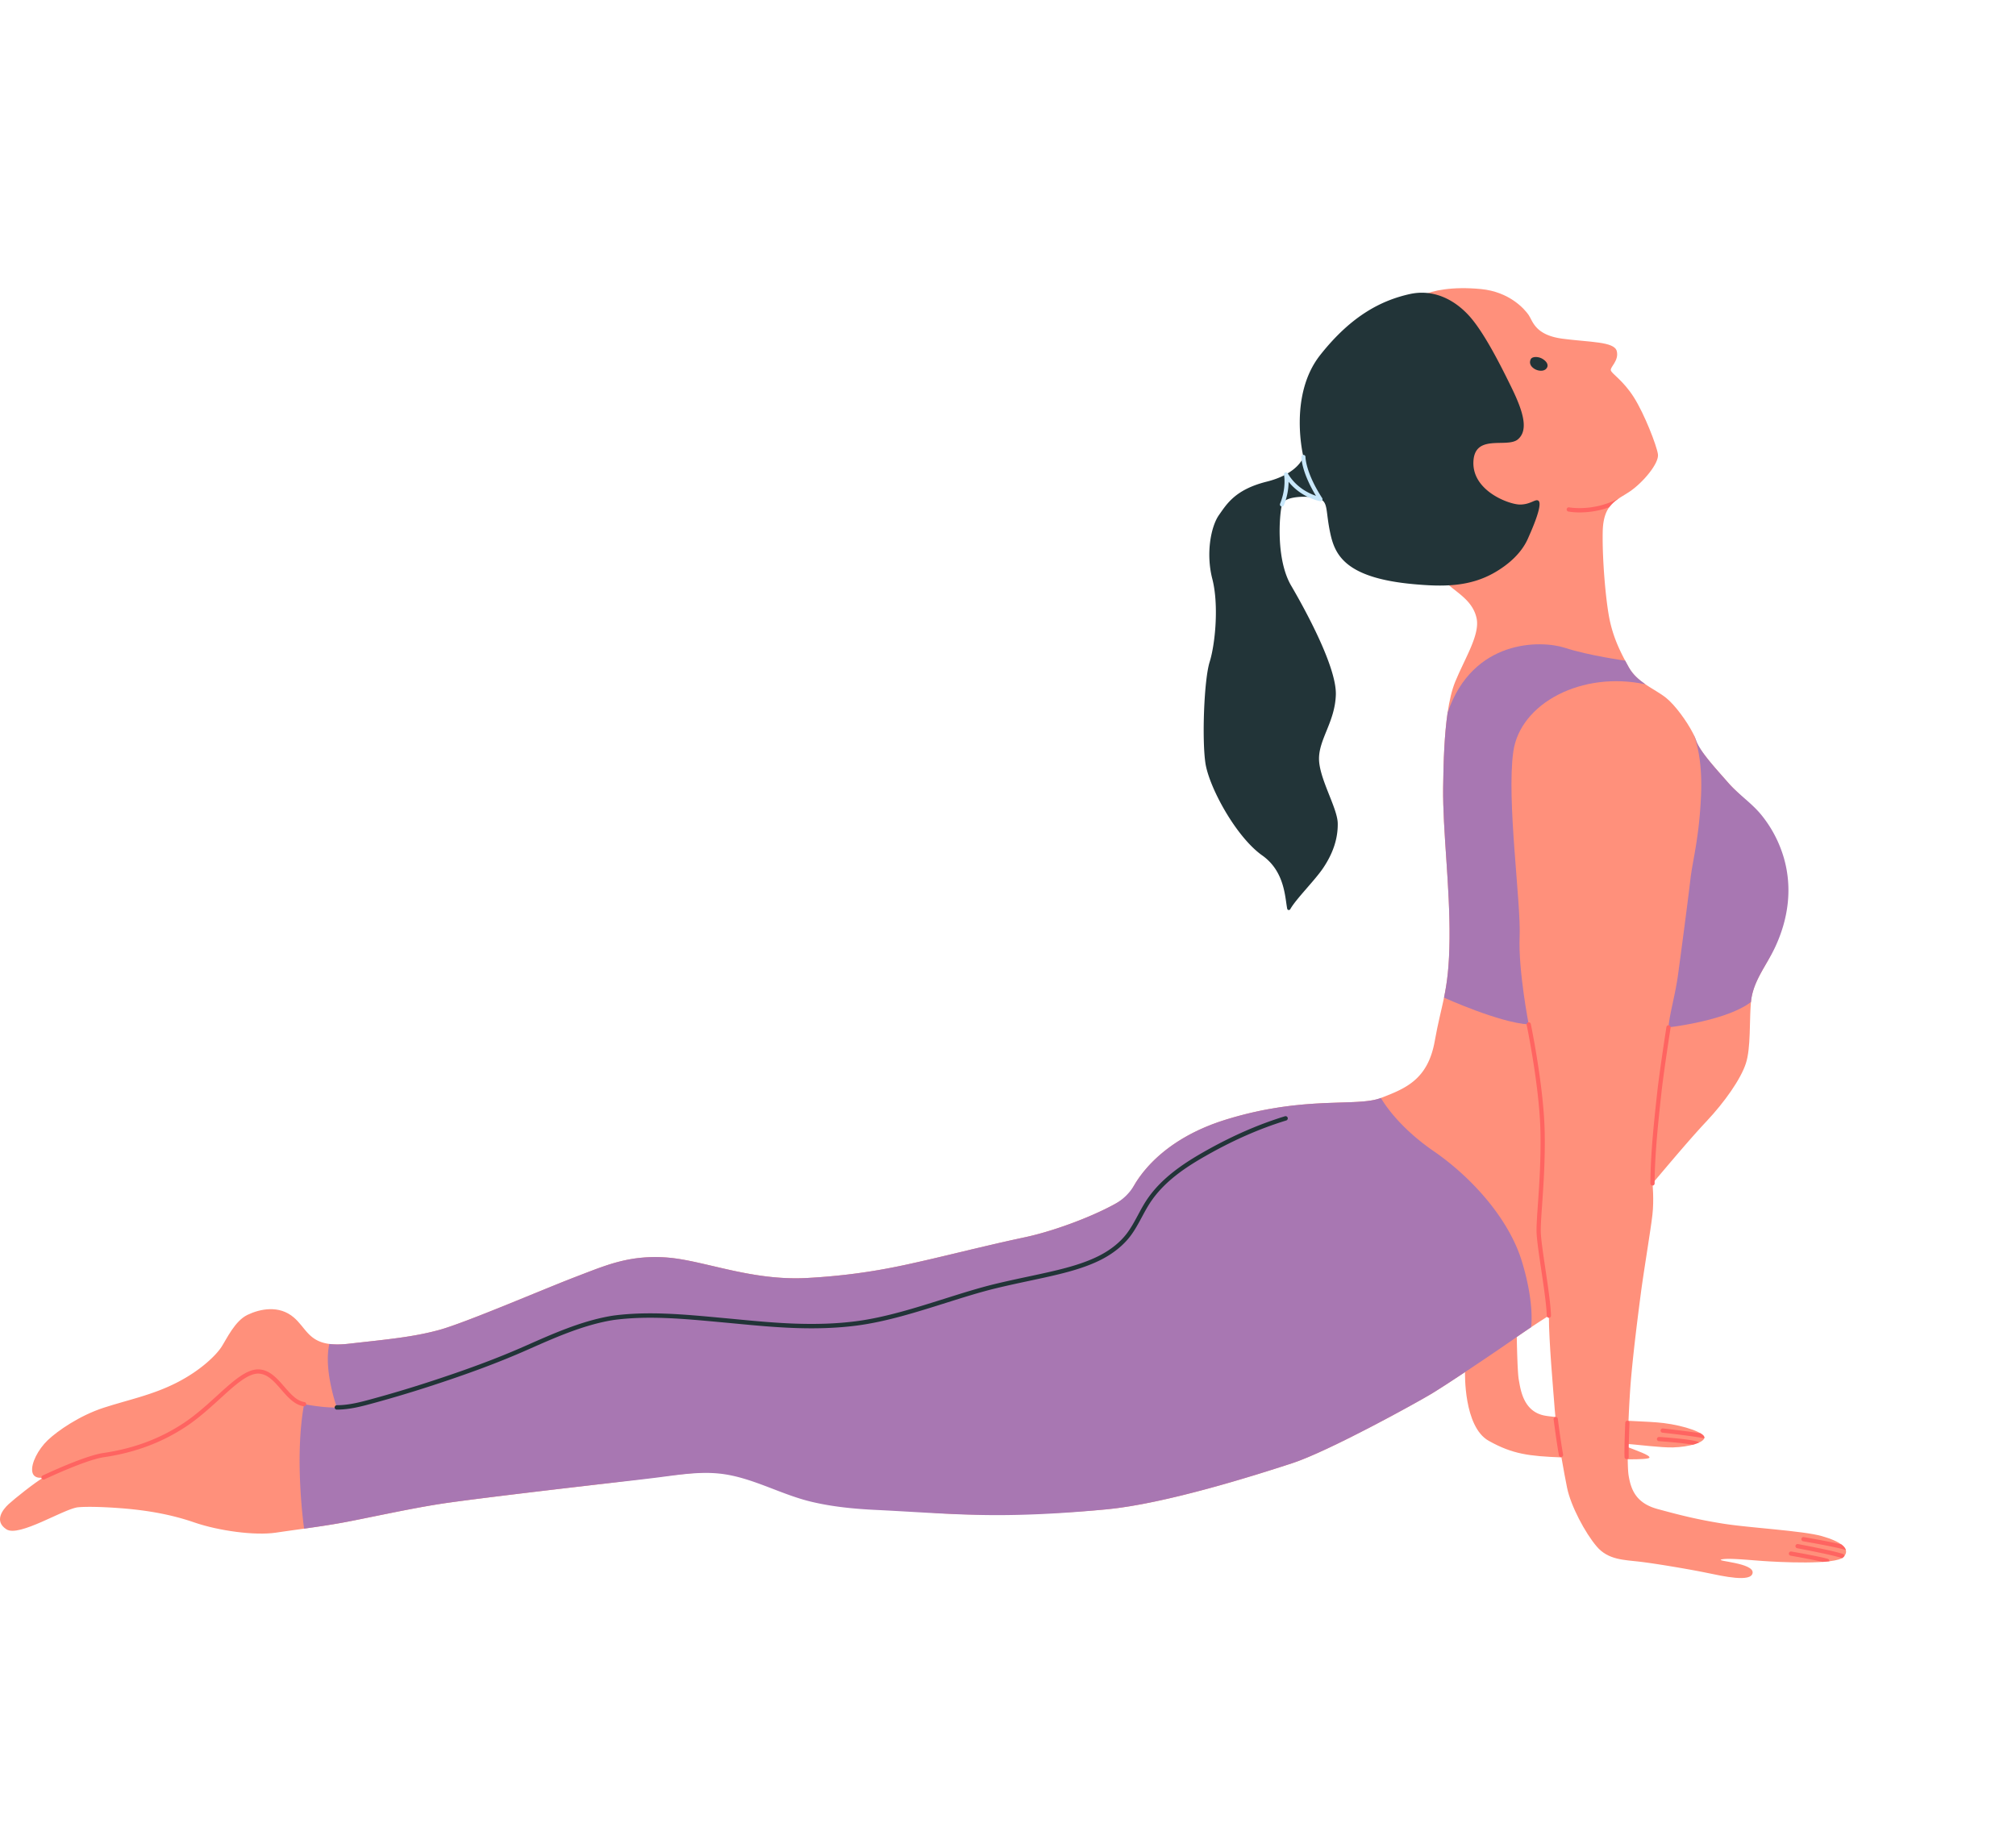
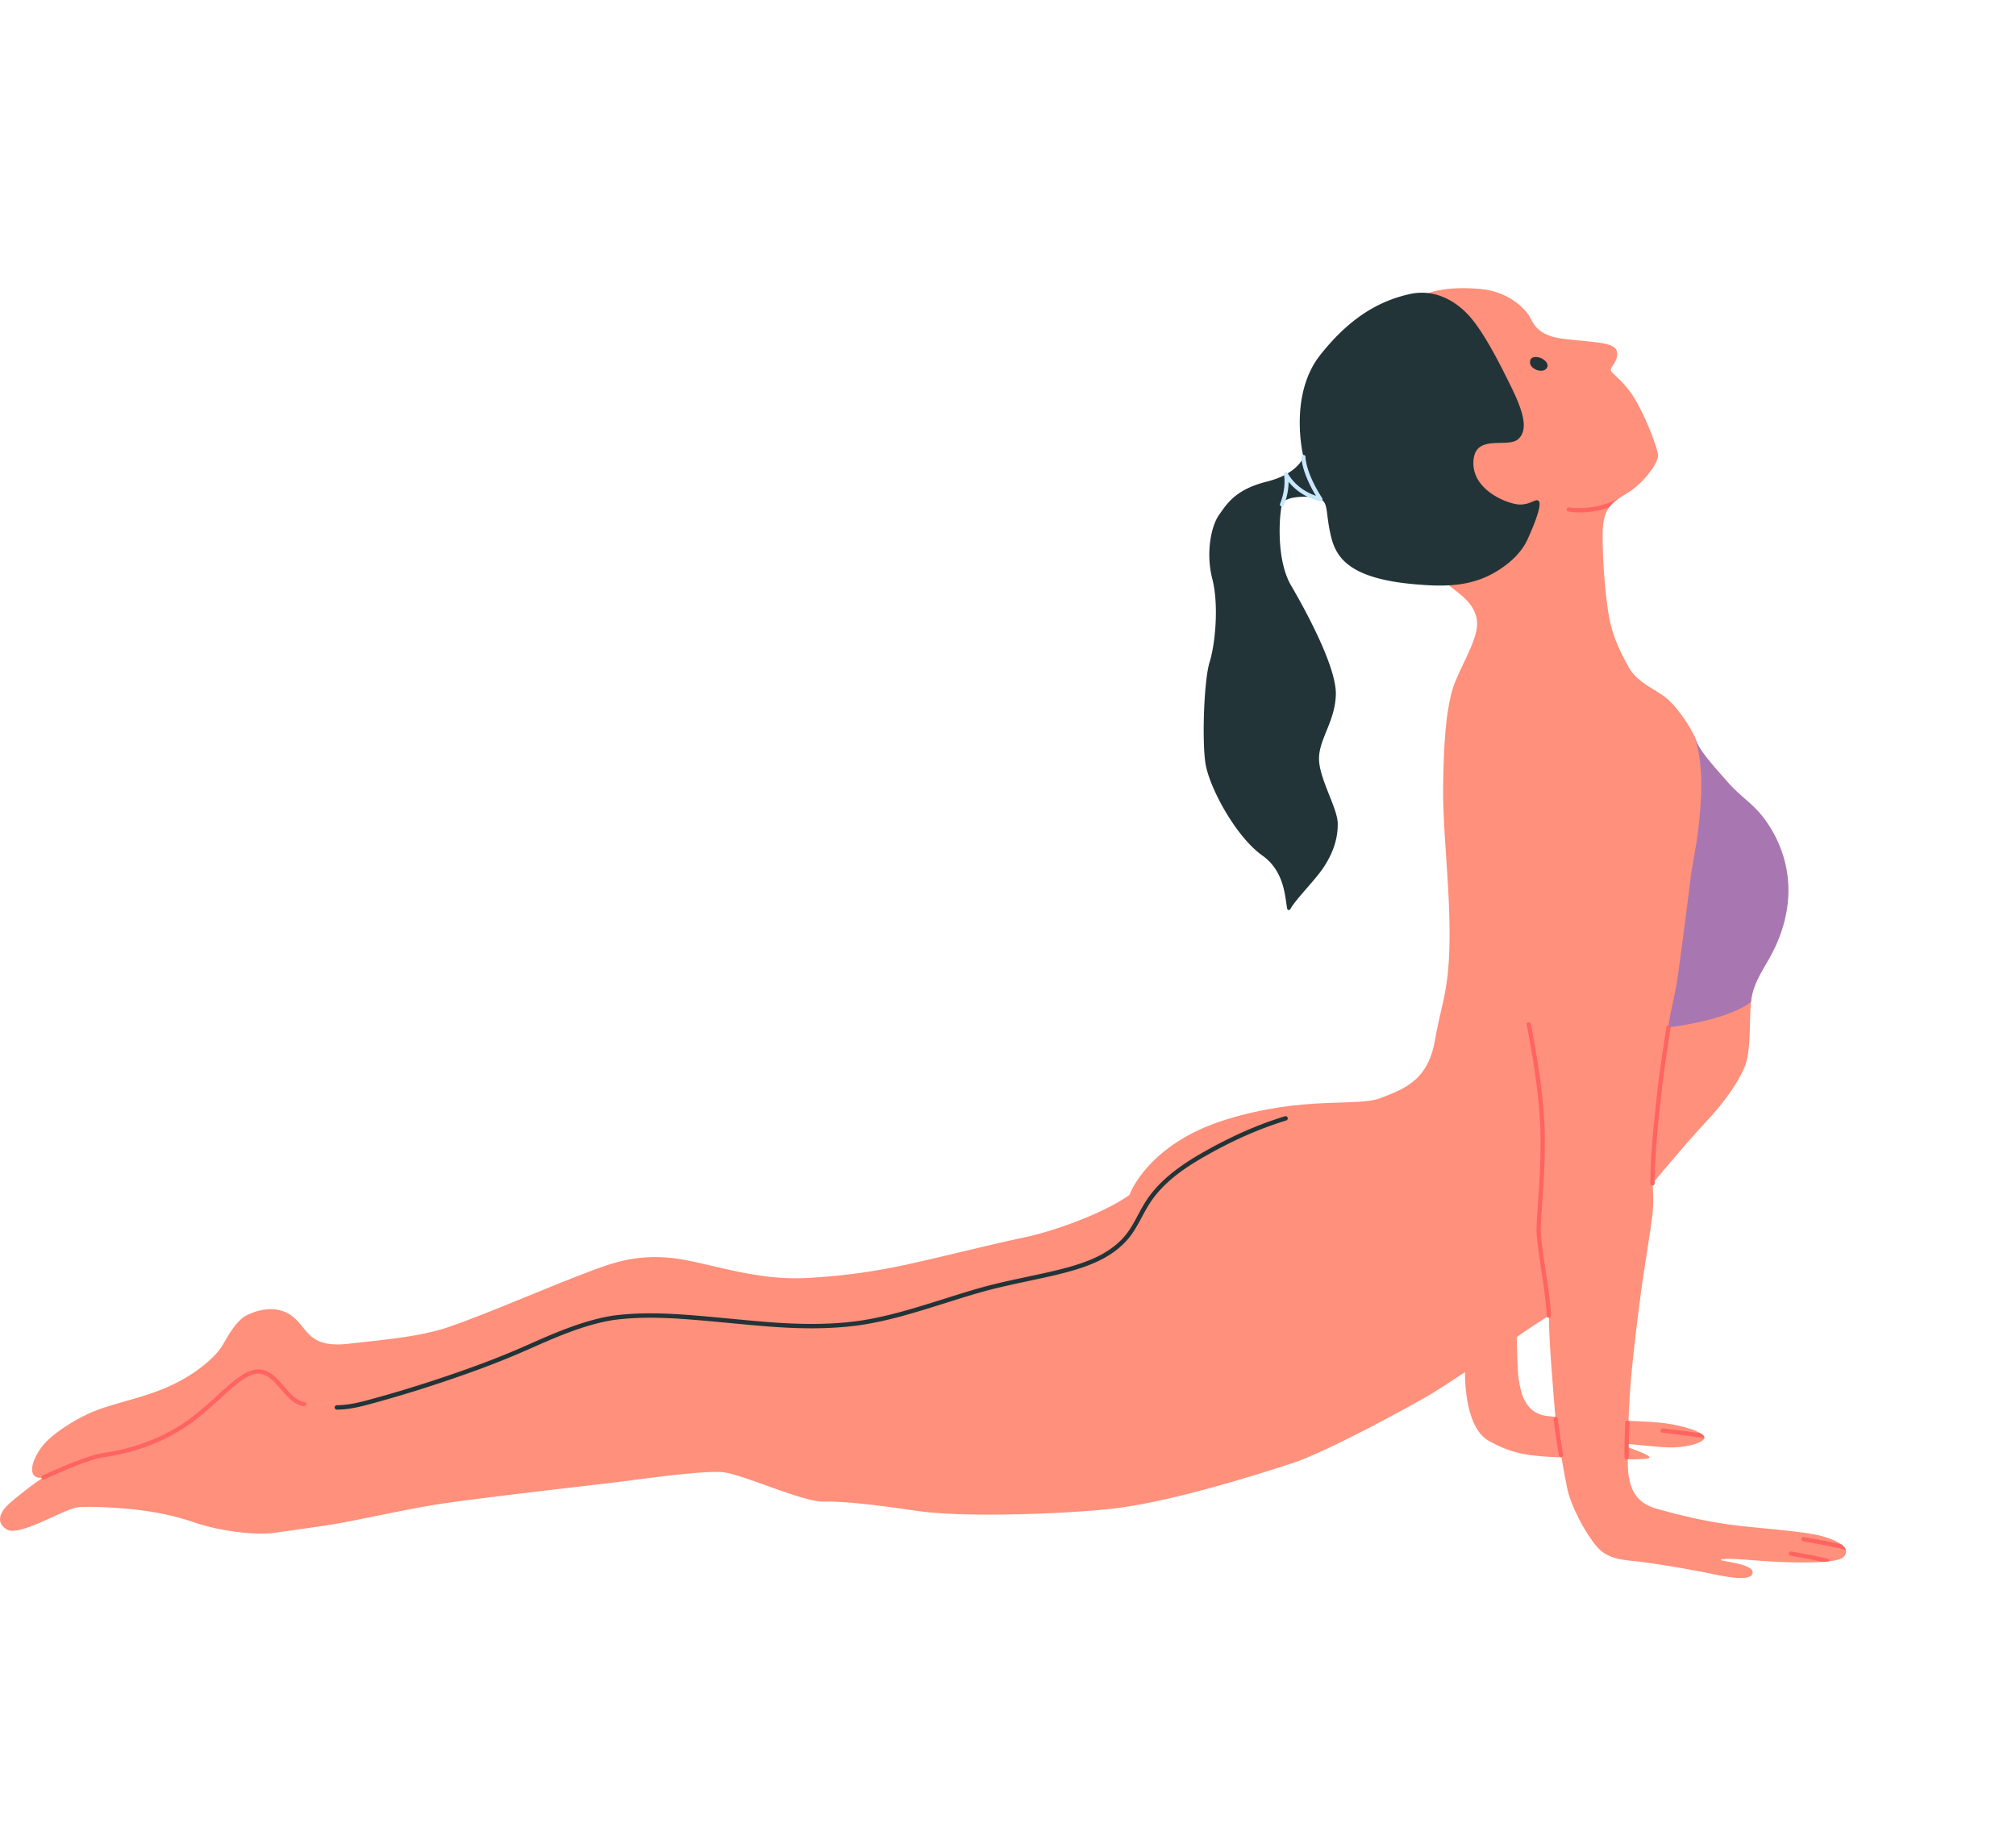
<svg xmlns="http://www.w3.org/2000/svg" width="3132.289" height="2833.326" viewBox="0 0 3132.289 2833.326">
  <defs>
    <clipPath id="clip-path">
      <path id="path18" d="M2602.073-633.372c-34.413-5.8-38.533-40.893-41.293-56.04-1.76-9.693-2.68-43.333-3.107-66.306,7.947-5.533,15.507-10.667,22.253-15.16l.013-.013c16.24-10.84,27.613-17.933,27.613-17.933,0,40.4,6.68,113.346,9.04,145.186.267,3.68.667,7.787,1.146,12.173C2611.527-632.038,2606.207-632.678,2602.073-633.372Zm429.546,187.053c-29.4-8.333-111.88-12.733-153.133-19.307s-68.44-13.6-102.226-22.813-41.24-30.72-44.76-51.787c-.853-5.067-1.28-14.053-1.413-25.387,19.626.067,33.12-.613,33.72-2.68,1.094-3.827-20.813-11.12-33.667-16.373.013-1.56.04-3.147.067-4.747,16.2,1.027,51.893,5.787,70.067,5.293,25.467-.68,48.173-7.573,48.866-15.133s-30.28-18.587-63.32-22.72c-10.987-1.373-31.2-2.453-54.533-3.493,1.013-25.133,2.547-50.44,4.16-68.32,3.947-43.88,10.453-94.933,14.973-129.52s15.427-99.24,18.04-122.546c2.64-23.307.093-48.466.093-48.466,9.333-10.773,54.8-65.64,83.546-96.146,28.747-30.533,53.507-65.92,61.48-90.226,7.96-24.333,5.307-65.92,7.96-95.546s20.347-51.746,30.96-72.987,18.427-58.613,18-88.373,0-65.24-15.12-98.48c-15.12-33.267-51.4-60.467-69.093-80.773s-44.48-48.8-50.093-66.066a77.843,77.843,0,0,0-4.667-10.8c-.134-.307-.214-.467-.214-.467-9.373-18.307-27.707-43.546-41.76-54.8-9.053-7.24-20.866-13.347-31.96-20.947-10.107-6.92-19.6-15.08-25.893-26.44-1.947-3.52-3.84-6.96-5.64-10.387-10.507-19.787-18.693-38.507-23.853-62.333-6.053-27.947-11.867-93.88-11-137.88s21.787-48.773,42.254-62.707,45.733-44,43.546-57.933-20.893-62.28-37.453-88.413-34.413-36.587-35.707-41.813,13.067-15.24,9.147-30.053-41.813-13.493-84.493-19.16-46-27.586-52.373-36.8c-6.36-9.187-29.707-36.08-74.293-40.333-44.573-4.227-75,2.133-91.28,9.907l34.72,49.146,45.72,146.706-49.533,53.36,60.026,69.52,25.72,70.493s-93.36,45.746-75.973,60.4c17.387,14.68,38.587,26.64,44.027,52.187s-18.48,62.493-33.16,98.36c-5.293,12.96-9.12,29.347-11.88,48.173l-.013.053c-4.88,33.266-6.453,74-6.933,116.466-.787,66.52,10.693,152.893,9.933,234.693-.413,43.48-3.84,68.6-8.587,91.667-4.146,20.32-9.333,39.053-14.36,67.346-10.693,60.386-45.88,73.933-83.626,88.533-37.787,14.6-117.6-4.293-240.333,33.48s-150.36,117.066-150.36,117.066c-33.787,25.187-110.813,55.053-162.986,66.04s-117.44,27.467-153.813,35.72c-36.4,8.227-95.453,22.653-184.039,27.453s-162.048-28.24-219.965-31.96c-57.934-3.707-93.575,12.626-140.355,30.44S924-777.638,882.926-766.518s-79.561,14.44-140.354,21.32c-12.069,1.36-21.8,1.347-29.828.293-32.4-4.28-36.952-25.533-55.231-41.187-22.8-19.547-52.468-13.387-72.01-3.987s-32.26,37.32-40.428,49.893c-8.184,12.573-31.913,36.36-69.783,55.6s-75.233,26.507-113.038,38.76-72.168,36.227-87.113,50.547c-14.929,14.307-26.131,36.08-23.951,48.853,2.18,12.747,17.425,9.013,17.425,9.013-13.381,7.773-45.436,33.293-54.457,41.693s-22.719,26.133-3.112,38.893,89.925-32.48,111.726-34.32c21.787-1.867,63.51.907,84.838,3.227s56.749,7.067,94.949,20.253c38.2,13.213,94.476,20.84,127.116,16,14.281-2.133,28.943-4.133,43.856-6.227,19.164-2.693,38.707-5.547,58.249-9.067,34.725-6.24,105.329-22.107,155.585-29.72s204.417-25.587,253.123-31.16,154.1-21.56,185.238-17.56c31.136,3.973,123.762,46.307,154.1,45.493,30.347-.787,81.44,4.8,145.32,14.373,63.893,9.6,203.613,6.387,295.426-2.387s231.453-53.066,288.159-71.64,192.559-93.506,217.253-108.413c10.467-6.32,30.04-19.053,51.28-33.16h0s-2.493,84.666,36.733,106.693c37.28,20.933,62.773,23.827,113.08,25.84,3.187,18.533,6.44,35.76,8.773,47.253,5.707,28.08,28.08,70.2,46.08,91.253s42.56,20.64,68,23.707,77.226,11.84,102.68,17.107,69.773,15.347,71.52,0-57.48-17.987-48.707-20.627,39.493.453,63.626,2.2,114.52,6.573,126.373-6.147-4.4-24.133-33.8-32.467Z" />
    </clipPath>
  </defs>
  <g id="pialtes" transform="translate(-201.036 2833.326)">
    <g id="g10">
      <path id="path12" d="M3333.325-2833.326V0" fill="#f3ede8" />
      <g id="g14">
        <g id="g16" clip-path="url(#clip-path)">
          <path id="path22" d="M2602.073-633.372c-34.413-5.8-38.533-40.893-41.293-56.04-1.76-9.693-2.68-43.333-3.107-66.306,7.947-5.533,15.507-10.667,22.253-15.16l.013-.013c16.24-10.84,27.613-17.933,27.613-17.933,0,40.4,6.68,113.346,9.04,145.186.267,3.68.667,7.787,1.146,12.173C2611.527-632.038,2606.207-632.678,2602.073-633.372Zm429.546,187.053c-29.4-8.333-111.88-12.733-153.133-19.307s-68.44-13.6-102.226-22.813-41.24-30.72-44.76-51.787c-.853-5.067-1.28-14.053-1.413-25.387,19.626.067,33.12-.613,33.72-2.68,1.094-3.827-20.813-11.12-33.667-16.373.013-1.56.04-3.147.067-4.747,16.2,1.027,51.893,5.787,70.067,5.293,25.467-.68,48.173-7.573,48.866-15.133s-30.28-18.587-63.32-22.72c-10.987-1.373-31.2-2.453-54.533-3.493,1.013-25.133,2.547-50.44,4.16-68.32,3.947-43.88,10.453-94.933,14.973-129.52s15.427-99.24,18.04-122.546c2.64-23.307.093-48.466.093-48.466,9.333-10.773,54.8-65.64,83.546-96.146,28.747-30.533,53.507-65.92,61.48-90.226,7.96-24.333,5.307-65.92,7.96-95.546s20.347-51.746,30.96-72.987,18.427-58.613,18-88.373,0-65.24-15.12-98.48c-15.12-33.267-51.4-60.467-69.093-80.773s-44.48-48.8-50.093-66.066a77.843,77.843,0,0,0-4.667-10.8c-.134-.307-.214-.467-.214-.467-9.373-18.307-27.707-43.546-41.76-54.8-9.053-7.24-20.866-13.347-31.96-20.947-10.107-6.92-19.6-15.08-25.893-26.44-1.947-3.52-3.84-6.96-5.64-10.387-10.507-19.787-18.693-38.507-23.853-62.333-6.053-27.947-11.867-93.88-11-137.88s21.787-48.773,42.254-62.707,45.733-44,43.546-57.933-20.893-62.28-37.453-88.413-34.413-36.587-35.707-41.813,13.067-15.24,9.147-30.053-41.813-13.493-84.493-19.16-46-27.586-52.373-36.8c-6.36-9.187-29.707-36.08-74.293-40.333-44.573-4.227-75,2.133-91.28,9.907l34.72,49.146,45.72,146.706-49.533,53.36,60.026,69.52,25.72,70.493s-93.36,45.746-75.973,60.4c17.387,14.68,38.587,26.64,44.027,52.187s-18.48,62.493-33.16,98.36c-5.293,12.96-9.12,29.347-11.88,48.173l-.013.053c-4.88,33.266-6.453,74-6.933,116.466-.787,66.52,10.693,152.893,9.933,234.693-.413,43.48-3.84,68.6-8.587,91.667-4.146,20.32-9.333,39.053-14.36,67.346-10.693,60.386-45.88,73.933-83.626,88.533-37.787,14.6-117.6-4.293-240.333,33.48s-150.36,117.066-150.36,117.066c-33.787,25.187-110.813,55.053-162.986,66.04s-117.44,27.467-153.813,35.72c-36.4,8.227-95.453,22.653-184.039,27.453s-162.048-28.24-219.965-31.96c-57.934-3.707-93.575,12.626-140.355,30.44S924-777.638,882.926-766.518s-79.561,14.44-140.354,21.32c-12.069,1.36-21.8,1.347-29.828.293-32.4-4.28-36.952-25.533-55.231-41.187-22.8-19.547-52.468-13.387-72.01-3.987s-32.26,37.32-40.428,49.893c-8.184,12.573-31.913,36.36-69.783,55.6s-75.233,26.507-113.038,38.76-72.168,36.227-87.113,50.547c-14.929,14.307-26.131,36.08-23.951,48.853,2.18,12.747,17.425,9.013,17.425,9.013-13.381,7.773-45.436,33.293-54.457,41.693s-22.719,26.133-3.112,38.893,89.925-32.48,111.726-34.32c21.787-1.867,63.51.907,84.838,3.227s56.749,7.067,94.949,20.253c38.2,13.213,94.476,20.84,127.116,16,14.281-2.133,28.943-4.133,43.856-6.227,19.164-2.693,38.707-5.547,58.249-9.067,34.725-6.24,105.329-22.107,155.585-29.72s204.417-25.587,253.123-31.16,154.1-21.56,185.238-17.56c31.136,3.973,123.762,46.307,154.1,45.493,30.347-.787,81.44,4.8,145.32,14.373,63.893,9.6,203.613,6.387,295.426-2.387s231.453-53.066,288.159-71.64,192.559-93.506,217.253-108.413c10.467-6.32,30.04-19.053,51.28-33.16h0s-2.493,84.666,36.733,106.693c37.28,20.933,62.773,23.827,113.08,25.84,3.187,18.533,6.44,35.76,8.773,47.253,5.707,28.08,28.08,70.2,46.08,91.253s42.56,20.64,68,23.707,77.226,11.84,102.68,17.107,69.773,15.347,71.52,0-57.48-17.987-48.707-20.627,39.493.453,63.626,2.2,114.52,6.573,126.373-6.147-4.4-24.133-33.8-32.467" fill="#ff907b" />
          <path id="path24" d="M2655.513-2037.062a99.767,99.767,0,0,1-17.68-1.373,3.289,3.289,0,0,1-2.587-3.854,3.271,3.271,0,0,1,3.854-2.6c.453.08,45.466,8.4,88.666-21a3.3,3.3,0,0,1,4.574.88,3.284,3.284,0,0,1-.88,4.56,135.037,135.037,0,0,1-75.947,23.387" fill="#ff6461" />
          <path id="path26" d="M3040.086-404.439a3.027,3.027,0,0,1-.974-.147c-11.587-3.587-55.493-11.2-55.933-11.28a3.292,3.292,0,0,1-2.68-3.8,3.3,3.3,0,0,1,3.8-2.68c1.826.32,44.773,7.773,56.76,11.48a3.293,3.293,0,0,1,2.16,4.12,3.292,3.292,0,0,1-3.133,2.307" fill="#ff6461" />
-           <path id="path28" d="M3063.446-412.106a3.41,3.41,0,0,1-1.08-.187c-14.013-4.867-68.479-15.08-69.026-15.187a3.282,3.282,0,0,1-2.627-3.827,3.279,3.279,0,0,1,3.84-2.627c2.253.413,55.493,10.4,69.973,15.427a3.3,3.3,0,0,1,2.027,4.187,3.3,3.3,0,0,1-3.107,2.213" fill="#ff6461" />
          <path id="path30" d="M3068.353-424.866a3.182,3.182,0,0,1-1.107-.2c-10.974-3.92-64.12-13.12-64.653-13.213a3.272,3.272,0,0,1-2.68-3.8,3.292,3.292,0,0,1,3.8-2.68c2.2.387,54.24,9.4,65.747,13.507a3.287,3.287,0,0,1,1.987,4.2,3.289,3.289,0,0,1-3.093,2.187" fill="#ff6461" />
-           <path id="path32" d="M2837.593-586.692a3.263,3.263,0,0,1-1-.16c-12.693-4.053-57.613-6.947-58.066-6.973a3.292,3.292,0,0,1-3.08-3.48,3.332,3.332,0,0,1,3.493-3.08c1.88.12,46.187,2.973,59.653,7.28a3.29,3.29,0,0,1,2.133,4.12,3.3,3.3,0,0,1-3.133,2.293" fill="#ff6461" />
          <path id="path34" d="M2854.886-597.079a3.031,3.031,0,0,1-.84-.107c-14.346-3.773-69.44-9.787-69.986-9.84a3.311,3.311,0,0,1-2.92-3.627,3.319,3.319,0,0,1,3.626-2.92c2.28.253,56.133,6.133,70.959,10.027a3.3,3.3,0,0,1,2.333,4.027,3.286,3.286,0,0,1-3.173,2.44" fill="#ff6461" />
        </g>
      </g>
-       <path id="path36" d="M2757.593-1769.929c-98.36-21.146-194.666,29.133-205.319,104.6s12.107,234.626,9.84,287.439,14.133,136.413,14.133,136.413c-45.347-2.373-131.626-41.573-131.626-41.573,4.747-23.067,8.173-48.187,8.587-91.667.76-81.8-10.72-168.173-9.933-234.693.48-42.467,2.053-83.2,6.933-116.466l.013-.053c39.053-114.64,144.933-112.827,182.333-100.693,37.387,12.16,93.506,19.867,93.506,19.867,1.8,3.427,3.693,6.867,5.64,10.387,6.293,11.36,15.787,19.52,25.893,26.44" fill="#a877b2" />
      <path id="path38" d="M2952.726-1349.09c-12.826,23.36-28.747,45.587-31.187,72.84-38.32,29.413-128.119,39.373-128.119,39.373,1.533-21.307,10.307-48.52,15.04-83.427s15.4-115.4,18.933-146.16c3.56-30.773,13.613-63.92,16.573-130.773,2.746-62.107-10.52-92.453-12.44-96.48a77.831,77.831,0,0,1,4.667,10.8c5.613,17.266,32.387,45.773,50.093,66.067,15.96,18.293,36.453,31.28,51.826,50.413a190.165,190.165,0,0,1,34.854,67.36c13.08,46.493,6.507,93.573-13.52,136.826-2.067,4.453-4.333,8.827-6.72,13.16" fill="#a877b2" />
      <path id="path40" d="M2607.553-785.545a3.287,3.287,0,0,1-3.28-3.2c-.48-16.88-4.68-45.187-8.747-72.56-3.44-23.147-6.68-45.013-7.08-56.613-.333-9.653.72-24.8,2.053-43.987,2.093-29.973,4.947-71.027,3.907-114.426-1.68-69.547-21.187-163.52-21.373-164.453a3.28,3.28,0,0,1,2.533-3.893,3.279,3.279,0,0,1,3.893,2.547c.2.947,19.827,95.493,21.52,165.64,1.053,43.707-1.827,84.933-3.92,115.053-1.32,18.987-2.36,33.987-2.04,43.293.387,11.227,3.6,32.907,7.013,55.88,4.093,27.56,8.32,56.053,8.813,73.333a3.291,3.291,0,0,1-3.187,3.387h-.107" fill="#ff6461" />
      <path id="path42" d="M2768.553-991.024h0a3.272,3.272,0,0,1-3.28-3.293c.08-45.013,6.147-100.613,9.773-133.84l.84-7.72c3.467-32.04,14.173-100.813,14.293-101.506a3.283,3.283,0,0,1,3.746-2.733,3.282,3.282,0,0,1,2.747,3.747c-.107.693-10.8,69.32-14.253,101.2l-.84,7.733c-3.613,33.093-9.653,88.466-9.733,133.133a3.3,3.3,0,0,1-3.293,3.28" fill="#ff6461" />
-       <path id="path44" d="M2579.927-770.878c-7.626,5.08-16.32,11-25.427,17.373-28.507,20-103.84,70.64-128.52,85.533s-160.546,89.853-217.253,108.413-196.333,62.867-288.159,71.64c-57.08,5.467-115.2,9.093-172.546,9.013-62.173-.093-123.946-5.093-185.986-8.067-33.867-1.627-68.133-4.92-101.093-12.88-48.88-11.787-93.386-38.88-143.43-43.72-32.137-3.12-63.922,2.307-95.644,6.307-27.063,3.4-54.262,6.32-81.38,9.427-48.706,5.573-202.869,23.547-253.123,31.16s-120.86,23.48-155.585,29.72c-19.543,3.52-39.085,6.373-58.249,9.067,0,0-15.688-109.013,0-193.44,0,0,30.9,6.04,50.9,5.067,0,0-20.932-57.867-11.691-98.64,8.027,1.053,17.759,1.067,29.828-.293,60.793-6.88,99.278-10.213,140.354-21.32S1048-831.1,1094.784-848.931s82.421-34.147,140.354-30.44c57.917,3.72,131.378,36.76,219.965,31.96s147.64-19.227,184.04-27.453c36.373-8.253,101.626-24.72,153.813-35.72,42.613-8.973,101.773-30.533,140.453-51.853a79.046,79.046,0,0,0,30-29.307c14.547-24.893,53.48-74.44,142.893-101.946,122.733-37.773,202.546-18.88,240.333-33.48,0,0,22.187,41.547,81.826,82.6s116.946,105.32,137.093,171.16,14.387,102.52,14.374,102.533" fill="#a877b2" />
      <path id="path46" d="M268.617-534.119a3.285,3.285,0,0,1-2.971-1.88,3.294,3.294,0,0,1,1.555-4.387c2.627-1.24,64.69-30.68,94.373-35.053,47.085-6.92,87.852-22.093,124.632-46.4,19.071-12.6,36.659-28.627,52.176-42.773,24.5-22.333,45.7-41.573,64.877-40.76,16.813.747,28.376,14.067,39.559,26.96,9.843,11.333,19.14,22.053,31.193,23.827a3.289,3.289,0,0,1,2.775,3.733,3.3,3.3,0,0,1-3.729,2.773c-14.468-2.133-25.009-14.28-35.205-26.027-10.744-12.387-20.893-24.08-34.883-24.693-16.457-.747-36.732,17.693-60.159,39.053-15.693,14.307-33.481,30.52-52.98,43.4-37.6,24.84-79.24,40.347-127.3,47.413-28.715,4.227-91.87,34.187-92.505,34.493a3.32,3.32,0,0,1-1.409.32" fill="#ff6461" />
      <path id="path48" d="M724.426-642.852a3.417,3.417,0,0,1-3.417-3.4,3.425,3.425,0,0,1,3.4-3.44c19.592-.08,37.72-5.067,56.911-10.333l1.669-.467c26.26-7.2,52.745-15.107,78.717-23.48,62.319-20.08,111.67-38.44,155.312-57.773l2.143-.947c40.849-18.093,83.091-36.8,127.249-45.013,3.736-.693,7.1-1.227,10.279-1.627,53.09-6.573,106.87-1.573,163.808,3.72l9.244.853c5.56.52,11.2,1.053,16.88,1.6,56.08,5.333,119.64,11.373,184.786,2.907,44.84-5.827,91.76-20.627,137.146-34.933,27.387-8.64,53.267-16.787,77.8-22.747,18.453-4.467,35.947-8.2,52.867-11.8,42.56-9.08,79.32-16.92,109.306-32.107,18.333-9.28,33.48-21.533,43.8-35.44,6.467-8.72,11.747-18.547,16.853-28.04,3.96-7.387,8.067-15.027,12.747-22.213,23.24-35.653,60.346-59.493,93.6-78.12,41.507-23.267,81.4-40.613,121.92-53.053a3.437,3.437,0,0,1,4.28,2.267,3.423,3.423,0,0,1-2.267,4.267c-40.067,12.293-79.506,29.453-120.6,52.48-34.146,19.133-68.84,41.573-91.2,75.88-4.533,6.96-8.56,14.467-12.467,21.72-5.213,9.72-10.613,19.773-17.387,28.893-10.947,14.747-26.92,27.693-46.187,37.467-30.773,15.587-67.946,23.507-110.986,32.68-16.867,3.6-34.307,7.32-52.667,11.773-24.32,5.893-50.08,14.013-77.36,22.613-45.667,14.4-92.88,29.28-138.306,35.187-65.92,8.573-129.893,2.493-186.32-2.88q-8.52-.82-16.868-1.587l-9.248-.853c-56.56-5.267-109.982-10.227-162.334-3.747-3.043.387-6.271.893-9.869,1.56-43.373,8.067-85.242,26.613-125.732,44.547l-2.143.947c-43.865,19.427-93.43,37.867-155.982,58.027-26.068,8.413-52.648,16.333-79.005,23.573l-1.668.453c-19.64,5.4-38.193,10.493-58.692,10.587h-.016" fill="#223438" />
      <path id="path50" d="M2390.954-2376.261c36.6-8.32,68.773,7.934,91.693,32.613s48.493,74.947,67,112.866,26.453,66.12,9.707,80.227-67.733-9.787-69.08,35.346,55.773,65.92,72.374,65.92,23.973-9.227,28.573-6c8.093,5.667-12.853,51.026-15.827,57.973-9.973,23.253-30.093,40.827-51.56,53.333-39.773,23.16-81.88,22.427-126.306,18.413-106.44-9.6-122.44-45.613-129.64-79.227s-3.2-47.213-15.213-52.813-55.893-6.52-59.826,8.24-9.853,84.827,14.28,126.12,70.893,127.946,69.413,169.8-26.146,68.4-26.146,99.093,28.693,76.506,29.093,100.413-7.387,46.6-22.32,69c-13.053,19.573-42.573,48.56-51.467,64.506a2.549,2.549,0,0,1-4.707-.747c-3.493-17.533-3.693-58.026-38.8-82.84-41.053-29.04-82.946-106.6-88.346-143.92s-2.066-128.986,6.64-156.773,14.52-88.76,4.146-129-1.906-81.96,10.333-99.267,25.32-39.667,74.28-51.906,56.96-38.4,56.96-38.4-23.92-95.027,26.08-158.36,97.333-85.226,138.666-94.613" fill="#223438" />
      <path id="path52" d="M2579.314-2275.035c2.307-4.72,11.467-4.24,17.053-1.36,4.253,2.2,11.387,7.68,8.493,13.987-2.733,5.947-11.2,6.493-17.947,3.253-5.88-2.84-11.093-8.693-7.6-15.88" fill="#223438" />
      <path id="path54" d="M2626.407-569.105a3.3,3.3,0,0,1-3.24-2.707c-4.04-22.64-8.2-55.573-8.24-55.907a3.276,3.276,0,0,1,2.84-3.667,3.269,3.269,0,0,1,3.68,2.84c.04.333,4.187,33.107,8.2,55.573a3.293,3.293,0,0,1-2.667,3.813,2.785,2.785,0,0,1-.573.053" fill="#ff6461" />
      <path id="path56" d="M2728.34-565.812a3.287,3.287,0,0,1-3.28-3.2c-.454-15.373,1.093-51.92,1.16-53.466a3.328,3.328,0,0,1,3.427-3.147,3.3,3.3,0,0,1,3.146,3.427c-.027.373-1.613,37.867-1.16,53a3.29,3.29,0,0,1-3.2,3.373c-.027,0-.067.013-.093.013" fill="#ff6461" />
      <path id="path58" d="M2192.848-2046.195a3.094,3.094,0,0,1-1.187-.24,3.149,3.149,0,0,1-1.747-4.107c10.147-25.28,6.133-44.813,6.093-45.013a3.171,3.171,0,0,1,1.96-3.613,3.166,3.166,0,0,1,3.867,1.36c12.52,21.667,32.853,31.2,43.813,34.96-22.653-37.4-22.613-59.52-22.6-60.493a3.175,3.175,0,0,1,3.213-3.106,3.147,3.147,0,0,1,3.107,3.2c0,.32.16,24.227,25.96,63.92a3.15,3.15,0,0,1-.013,3.467,3.159,3.159,0,0,1-3.187,1.36c-1.32-.24-29.267-5.507-48.947-30.147a99.02,99.02,0,0,1-7.4,36.467,3.185,3.185,0,0,1-2.933,1.987" fill="#c9e8fb" />
    </g>
  </g>
</svg>